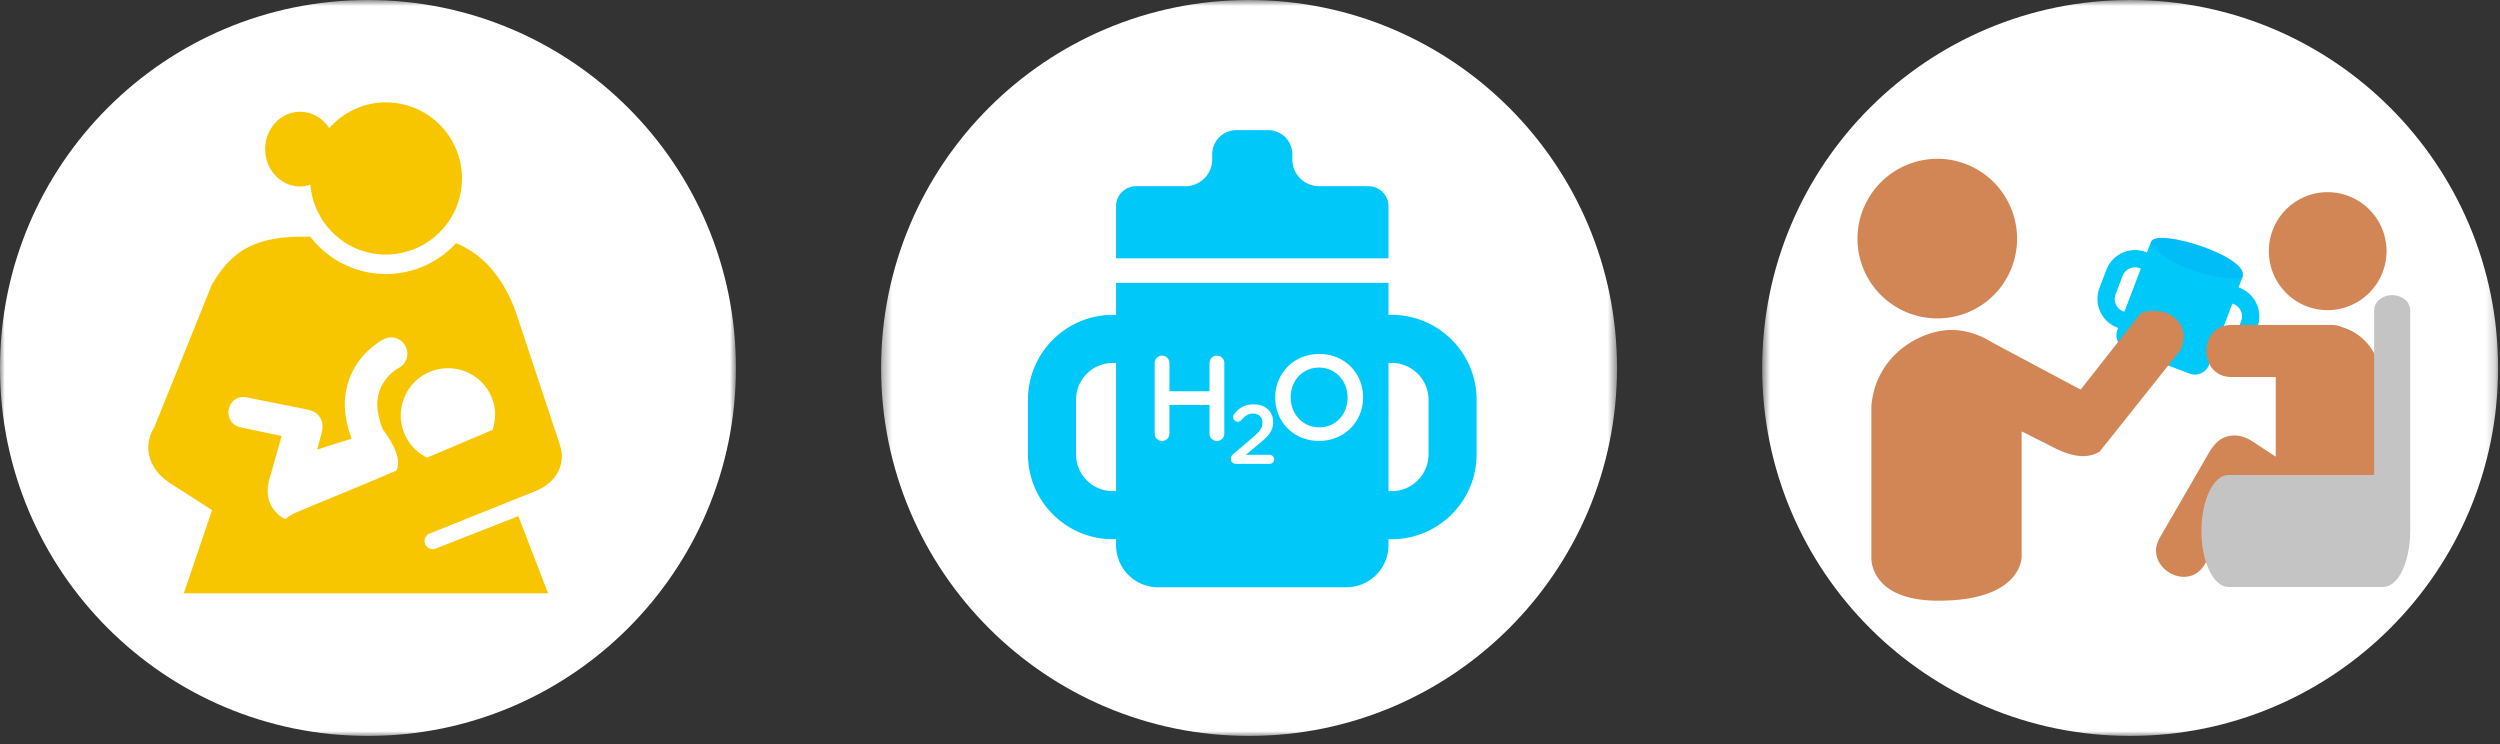
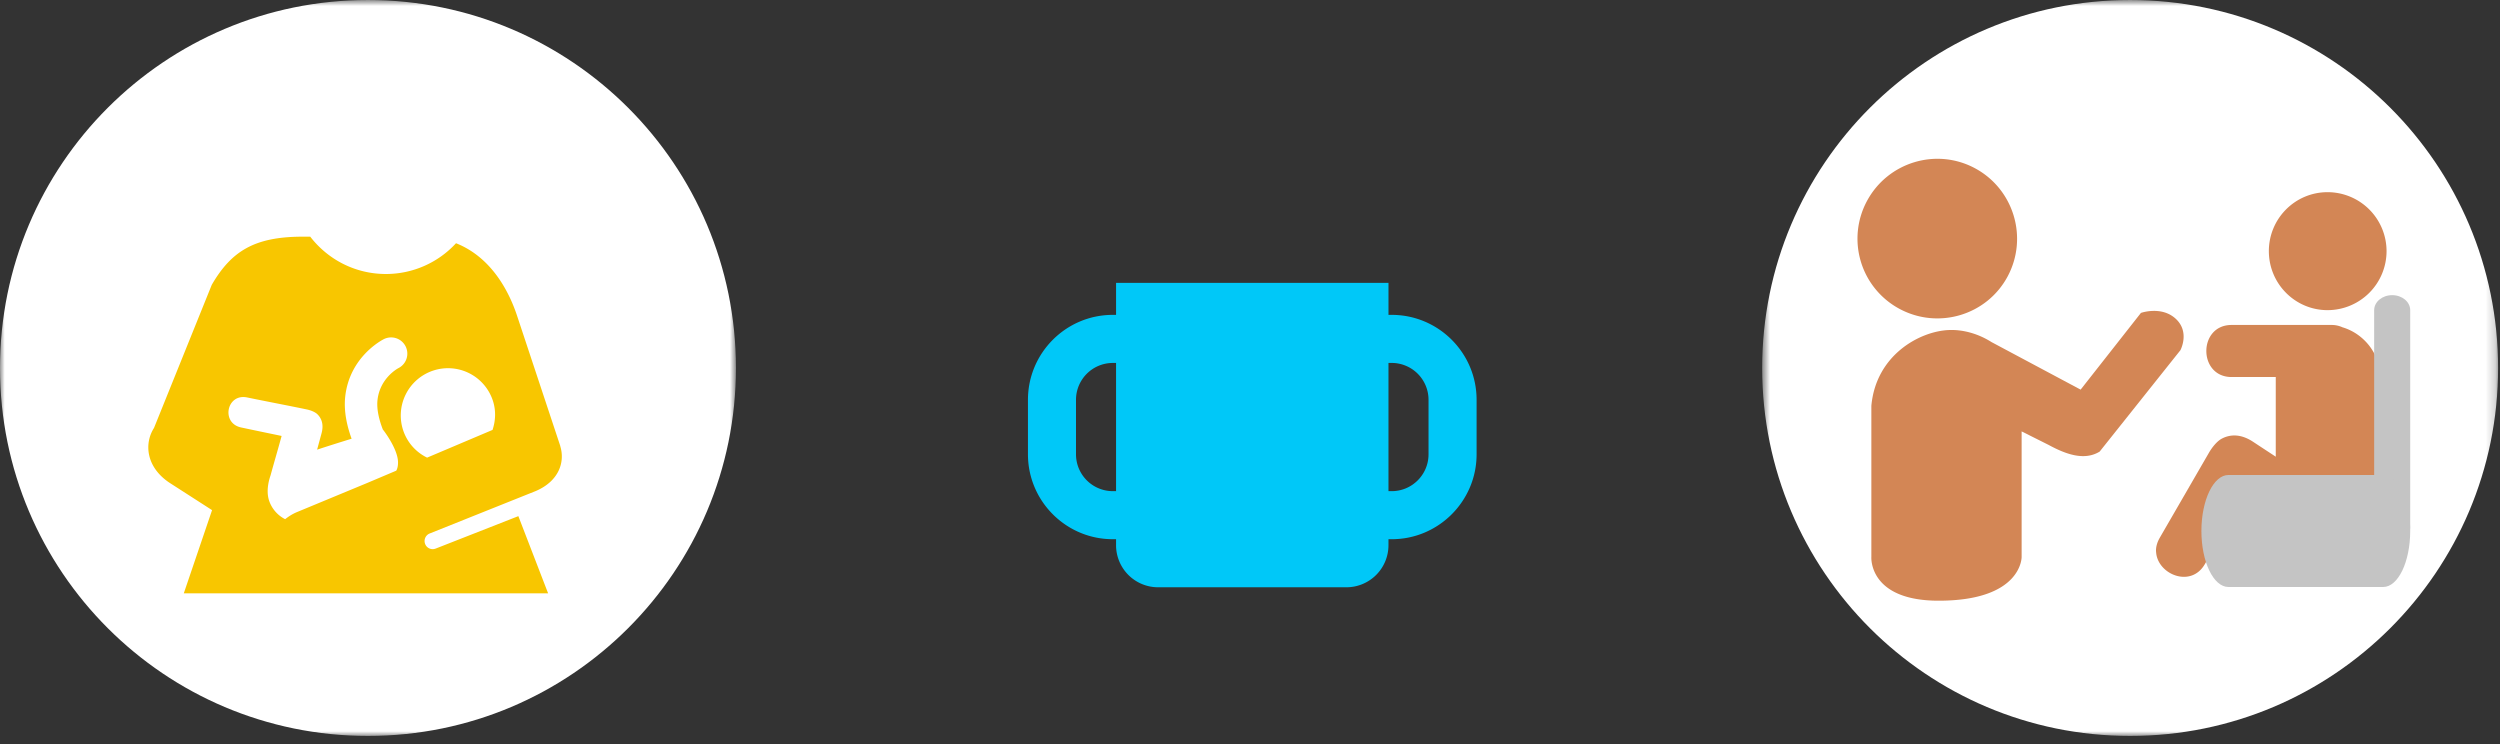
<svg xmlns="http://www.w3.org/2000/svg" xmlns:xlink="http://www.w3.org/1999/xlink" width="262" height="78" viewBox="0 0 262 78">
  <rect x="0" y="0" width="262" height="78" fill="#333333" stroke="none" />
  <defs>
    <path id="a" d="M.676.875H77.8V78H.676z" />
    <path id="c" d="M0 .875h77.126V78H0z" />
    <path id="e" d="M.339.875h77.124V78H.339z" />
  </defs>
  <g fill="none" fill-rule="evenodd">
    <g transform="translate(184 -.874)">
      <mask id="b" fill="#fff">
        <use xlink:href="#a" />
      </mask>
      <path d="M77.8 39.439C77.8 60.734 60.534 78 39.237 78 17.94 78 .676 60.734.676 39.439.676 18.14 17.94.875 39.236.875 60.535.875 77.8 18.14 77.8 39.439" fill="#FFF" mask="url(#b)" />
    </g>
    <g transform="translate(0 -.874)">
      <mask id="d" fill="#fff">
        <use xlink:href="#c" />
      </mask>
      <path d="M77.126 39.439C77.126 60.734 59.86 78 38.562 78 17.265 78 0 60.734 0 39.439 0 18.14 17.265.875 38.562.875c21.298 0 38.564 17.266 38.564 38.564" fill="#FFF" mask="url(#d)" />
    </g>
    <g transform="translate(92 -.874)">
      <mask id="f" fill="#fff">
        <use xlink:href="#e" />
      </mask>
-       <path d="M77.463 39.439C77.463 60.734 60.199 78 38.901 78 17.604 78 .339 60.734.339 39.439.339 18.14 17.604.875 38.901.875c21.298 0 38.562 17.266 38.562 38.564" fill="#FFF" mask="url(#f)" />
    </g>
-     <path d="M40.441 10.73c-2.376 0-4.483 1.06-5.946 2.703-.658-1.037-1.774-1.72-3.036-1.72-2.03 0-3.67 1.75-3.67 3.914 0 2.161 1.641 3.913 3.67 3.913.373 0 .73-.077 1.07-.19.336 4.096 3.727 7.327 7.912 7.327a7.974 7.974 0 000-15.948" fill="#F8C600" />
    <path d="M42.252 45.098a4.955 4.955 0 013.146-6.26 4.947 4.947 0 016.252 3.144c.343 1.041.29 2.105-.032 3.073L44.76 47.96a4.911 4.911 0 01-2.508-2.862zm-2.12-.059l.012-.003s1.559 1.981 1.57 3.416c.001.44-.086.695-.184.873l-3.055 1.294-7.362 3.051c-.488.207-.88.463-1.229.741a3.393 3.393 0 01-1.684-1.947c-.396-1.202.127-2.545.155-2.645.359-1.319.802-2.81 1.158-4.132-1.41-.293-2.824-.586-4.231-.886-2.155-.442-1.535-3.598.622-3.148 2.095.435 4.114.811 6.21 1.248.436.088.898.268 1.147.51.481.472.674 1.137.434 2.01-.152.568-.309 1.135-.461 1.703.96-.32 2.496-.802 3.614-1.147-.472-1.3-.833-2.845-.671-4.389.448-4.215 3.905-5.975 4.054-6.049a1.7 1.7 0 111.513 3.046c-.067.036-1.939 1.044-2.184 3.361-.103.985.19 2.114.572 3.093zm5.524 12.452a.846.846 0 01-1.102-.483.852.852 0 01.48-1.1l11.134-4.456c2.414-1.042 3.063-3.04 2.545-4.7h.008L54.18 33.064c-.765-2.298-2.551-6.052-6.389-7.574a9.975 9.975 0 01-7.35 3.225c-3.23 0-6.095-1.535-7.928-3.912h-.963c-4.823.042-7.279 1.46-9.359 5.051L16.139 44.85c-1.037 1.621-.85 4.074 1.602 5.728l4.483 2.884-2.963 8.72h38.181l-3.119-8.09-8.667 3.4z" fill="#F8C600" />
    <path d="M149.71 47.613c0 2.127-1.73 3.86-3.86 3.86h-.338V38.036h.338a3.864 3.864 0 013.86 3.861v5.716zm-33.089 3.86a3.863 3.863 0 01-3.856-3.86v-5.716a3.864 3.864 0 013.856-3.86h.342v13.436h-.342zm29.23-18.475h-.339v-3.357h-28.549v3.357h-.342c-4.903 0-8.892 3.992-8.892 8.9v5.715c0 4.903 3.99 8.896 8.892 8.896h.342v.631a4.41 4.41 0 004.405 4.407h19.737a4.411 4.411 0 004.407-4.407v-.63h.338c4.906 0 8.897-3.994 8.897-8.897v-5.716c0-4.907-3.99-8.899-8.897-8.899z" fill="#00C8F8" />
-     <path d="M129.267 47.567l1.89-1.608c.844-.71 1.15-1.105 1.15-1.66 0-.608-.432-.959-.99-.959-.493 0-.836.232-1.223.687a.46.46 0 01-.37.168.49.49 0 01-.49-.49c0-.117.044-.24.122-.328.502-.632 1.073-1 2.039-1 1.202 0 2.03.737 2.03 1.833v.021c0 .965-.512 1.495-1.598 2.377l-1.267 1.057h2.495a.474.474 0 110 .948h-3.488c-.333 0-.58-.192-.58-.509 0-.21.095-.388.28-.537m-8.258-9.521c0-.431.338-.77.778-.77.429 0 .77.339.77.77v2.957h4.2v-2.957c0-.431.339-.77.768-.77.44 0 .783.339.783.77v7.397a.767.767 0 01-.783.766.761.761 0 01-.768-.766v-3.008h-4.2v3.008a.763.763 0 01-.77.766.763.763 0 01-.778-.766v-7.397zm20.218 3.635v-.027c0-1.71-1.245-3.13-2.995-3.13-1.747 0-2.968 1.392-2.968 3.103v.026c0 1.715 1.243 3.133 2.993 3.133 1.748 0 2.97-1.394 2.97-3.105m-7.586 0v-.027c0-2.477 1.91-4.555 4.616-4.555 2.704 0 4.594 2.052 4.594 4.529v.026c0 2.48-1.914 4.554-4.62 4.554-2.704 0-4.59-2.05-4.59-4.527" fill="#FFF" />
-     <path d="M145.512 21.61a2.098 2.098 0 00-2.093-2.095h-5.181a2.804 2.804 0 01-2.801-2.804v-.54a2.535 2.535 0 00-2.535-2.533h-3.33a2.536 2.536 0 00-2.534 2.533v.54a2.805 2.805 0 01-2.803 2.804h-5.18a2.097 2.097 0 00-2.092 2.094v5.462h28.549V21.61m88.627 13.965a1.39 1.39 0 01-1.793.802l-.114-.042 1.724-4.52.115.046a1.388 1.388 0 01.8 1.791l-.732 1.923zm-11.622-2.945a1.386 1.386 0 01-.801-1.791l.73-1.923a1.394 1.394 0 011.794-.806l.116.046-1.723 4.517-.116-.043zm12.197-2.466l-.112-.043.43-1.129s-2.768.165-5.507-.949c-2.74-1.111-4.094-2.71-4.094-2.71L225 26.459l-.114-.043a3.208 3.208 0 00-4.132 1.852l-.732 1.922a3.204 3.204 0 001.85 4.132l.114.043-.08.214a1.587 1.587 0 00.916 2.048l6.639 2.529a1.588 1.588 0 002.046-.918l.079-.211.114.043a3.209 3.209 0 004.134-1.85l.733-1.922a3.208 3.208 0 00-1.853-4.135z" fill="#00C8F8" />
-     <path d="M225.43 25.332c-.181.464 1.655 1.984 4.053 2.88 2.393.898 5.405 1.203 5.549.779.718-2.118-9.016-5.16-9.601-3.66" fill="#00BDF7" />
    <path d="M211.867 58.376V45.21l2.82 1.413c1.785.97 3.734 1.696 5.356.705l8.464-10.626s1.014-1.892-.478-3.284c-1.49-1.392-3.659-.625-3.659-.625l-6.32 8.04-9.349-4.988c-1.346-.852-2.93-1.32-4.455-1.258-3.05.122-7.65 2.612-8.128 7.947v15.84s-.316 4.579 7.044 4.579c8.754 0 8.705-4.578 8.705-4.578M195.65 21.08a8.344 8.344 0 003.435 11.298c4.074 2.176 9.146.653 11.32-3.418 2.175-4.077.628-9.161-3.445-11.337-4.073-2.173-9.134-.613-11.31 3.457m42.126 5.24c0 3.408 2.747 6.183 6.155 6.183a6.188 6.188 0 006.18-6.183 6.185 6.185 0 00-6.18-6.18c-3.408 0-6.155 2.771-6.155 6.18M225.95 57.604c-.007.134.01.272.024.403.272 2.233 3.652 3.6 5.088 1.123 1.158-2.002 2.32-4.02 3.477-6.02 1.827 1.207 3.663 2.428 5.486 3.636.136.09 1.902 1.554 3.934 1.554 2.98 0 5.485-2.475 5.485-5.459v-13.3c0-2.453-1.7-4.572-3.96-5.243a2.703 2.703 0 00-1.152-.242H233.87c-3.527 0-3.527 5.457 0 5.457h4.63v8.35c-.785-.52-1.572-1.03-2.356-1.55-1.213-.806-2.327-.85-3.289-.348-.49.252-1.009.878-1.367 1.498-1.719 2.97-3.418 5.915-5.138 8.883-.249.431-.382.855-.4 1.258" fill="#D38655" />
    <path d="M252.59 55.275c0 .87-.846 1.575-1.89 1.575-1.042 0-1.888-.705-1.888-1.575V32.506c0-.87.846-1.574 1.888-1.574 1.044 0 1.89.704 1.89 1.574v22.77z" fill="#C4C4C4" />
    <path d="M252.59 55.648c0-3.24-1.27-5.869-2.831-5.869h-16.221c-1.562 0-2.831 2.628-2.831 5.87 0 3.24 1.269 5.867 2.83 5.867h16.222c1.562 0 2.83-2.628 2.83-5.868" fill="#C4C4C4" />
  </g>
</svg>